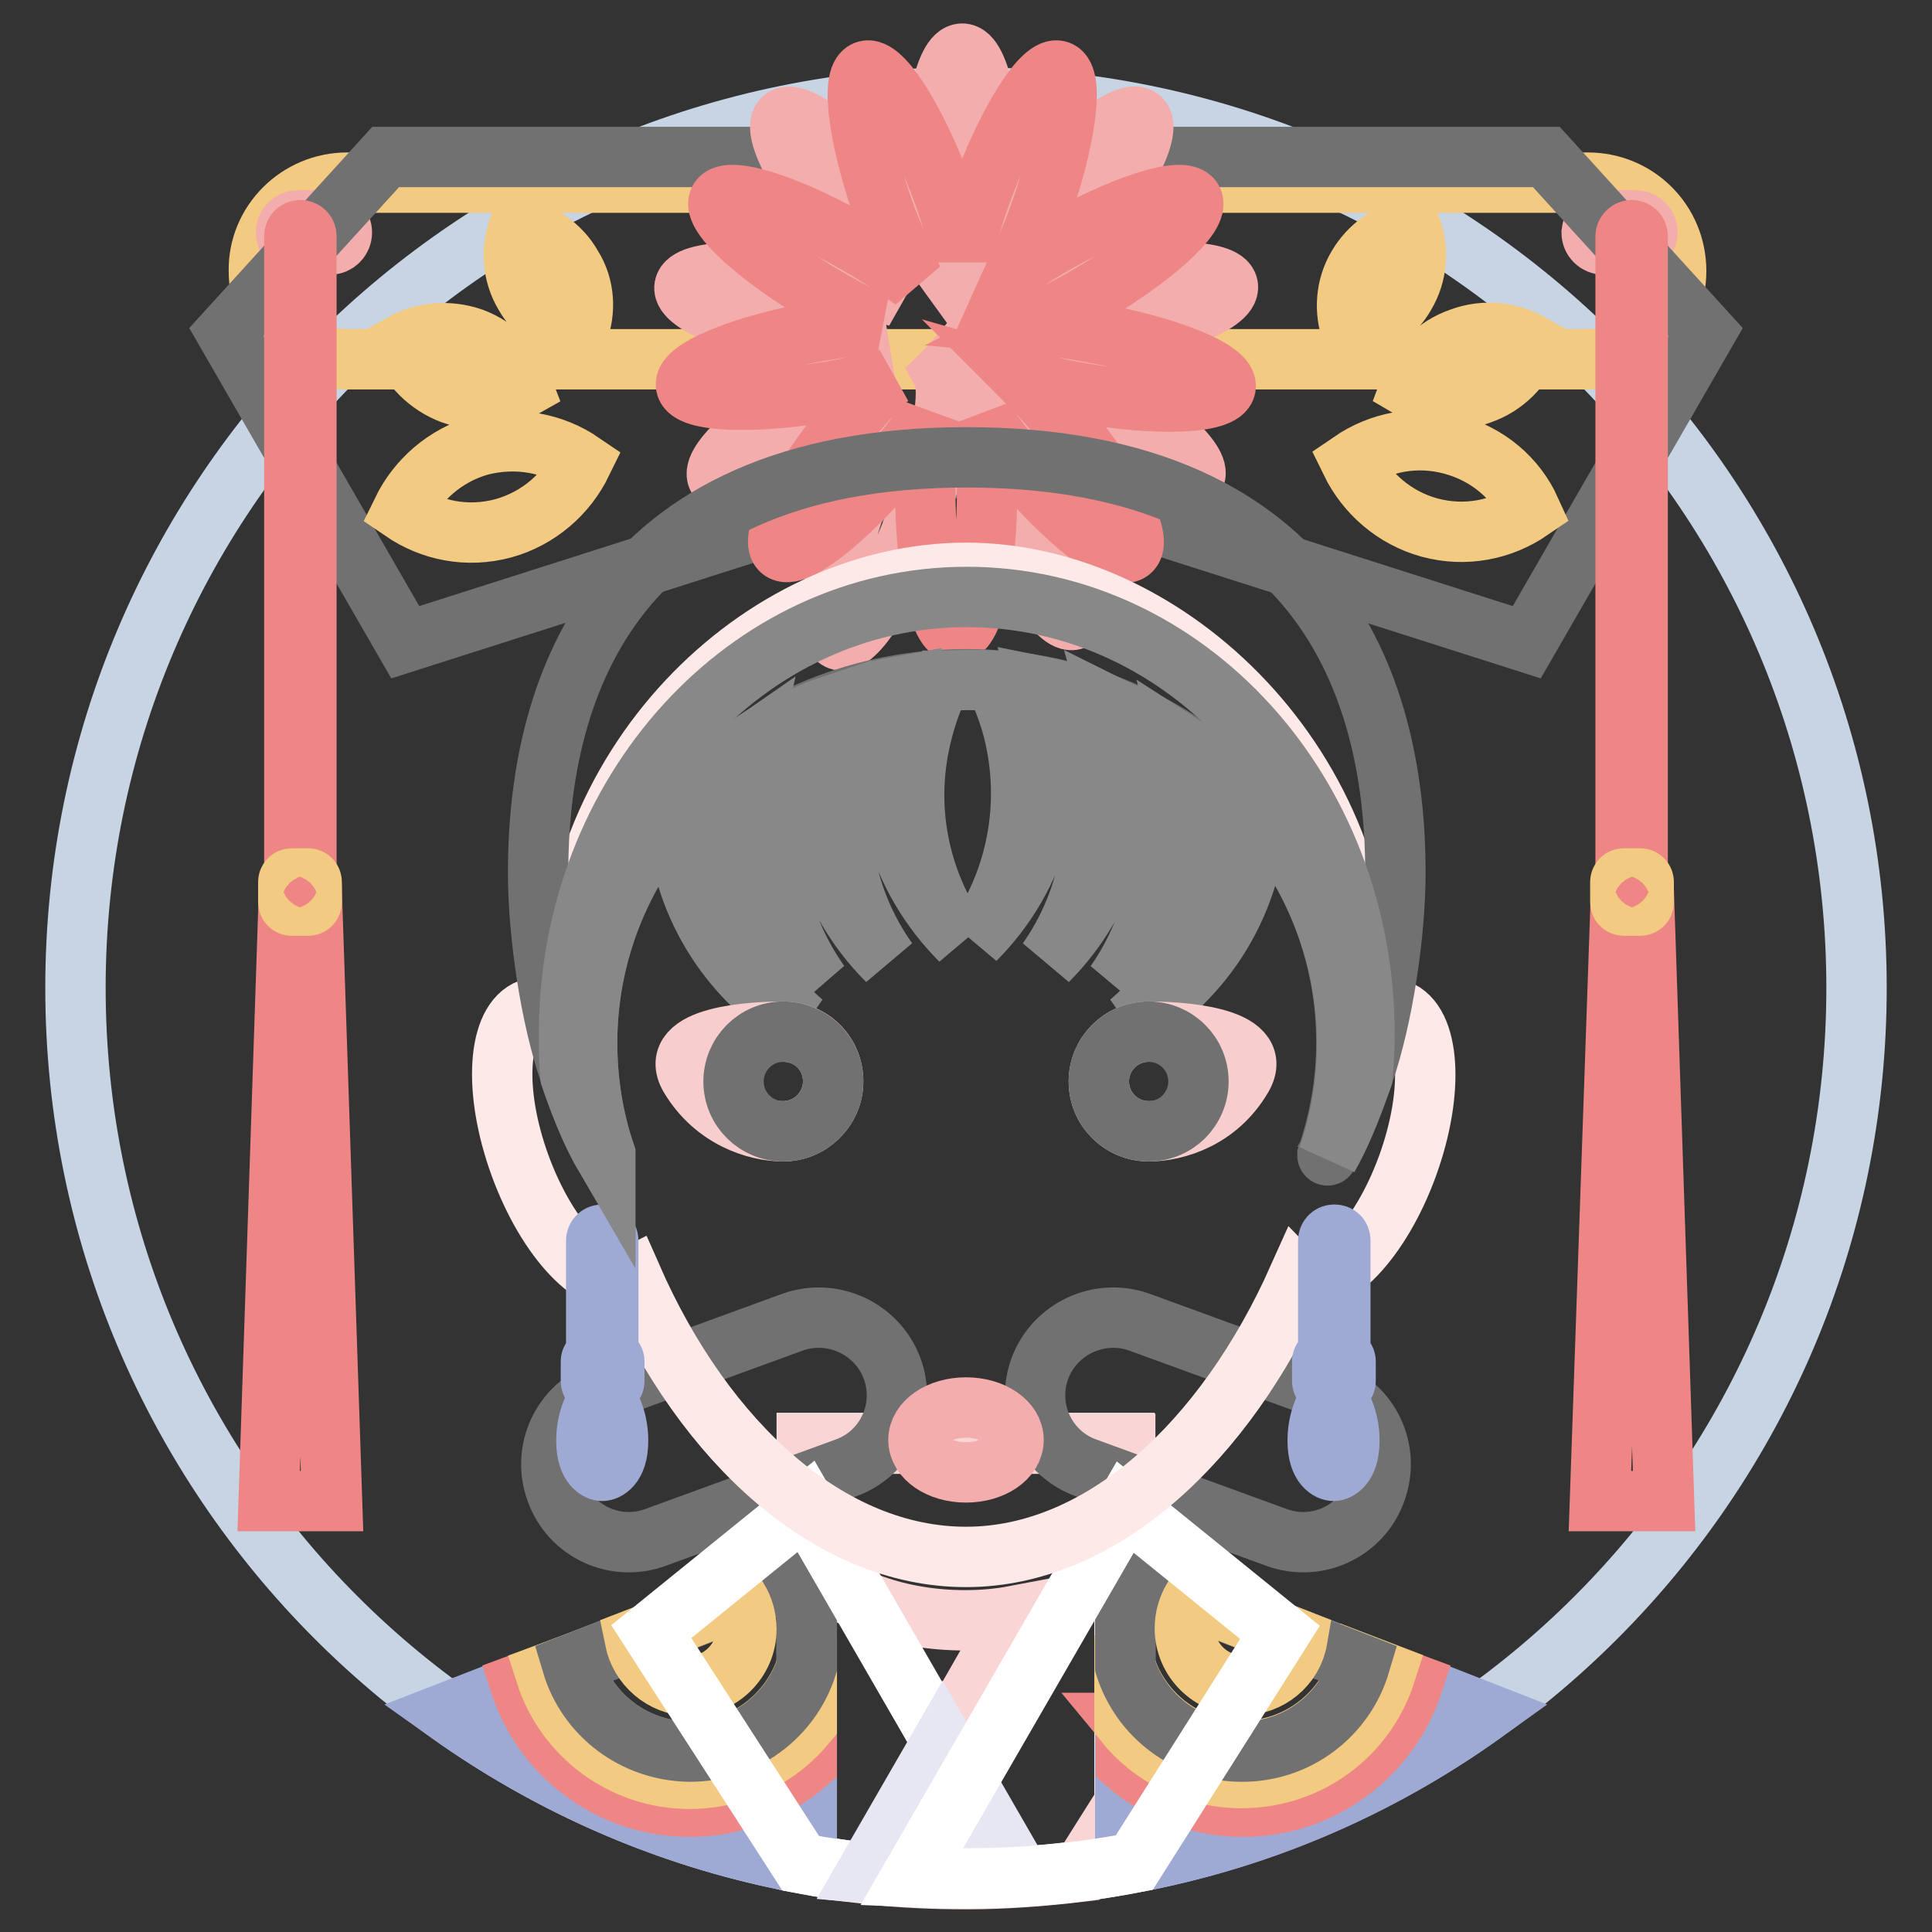
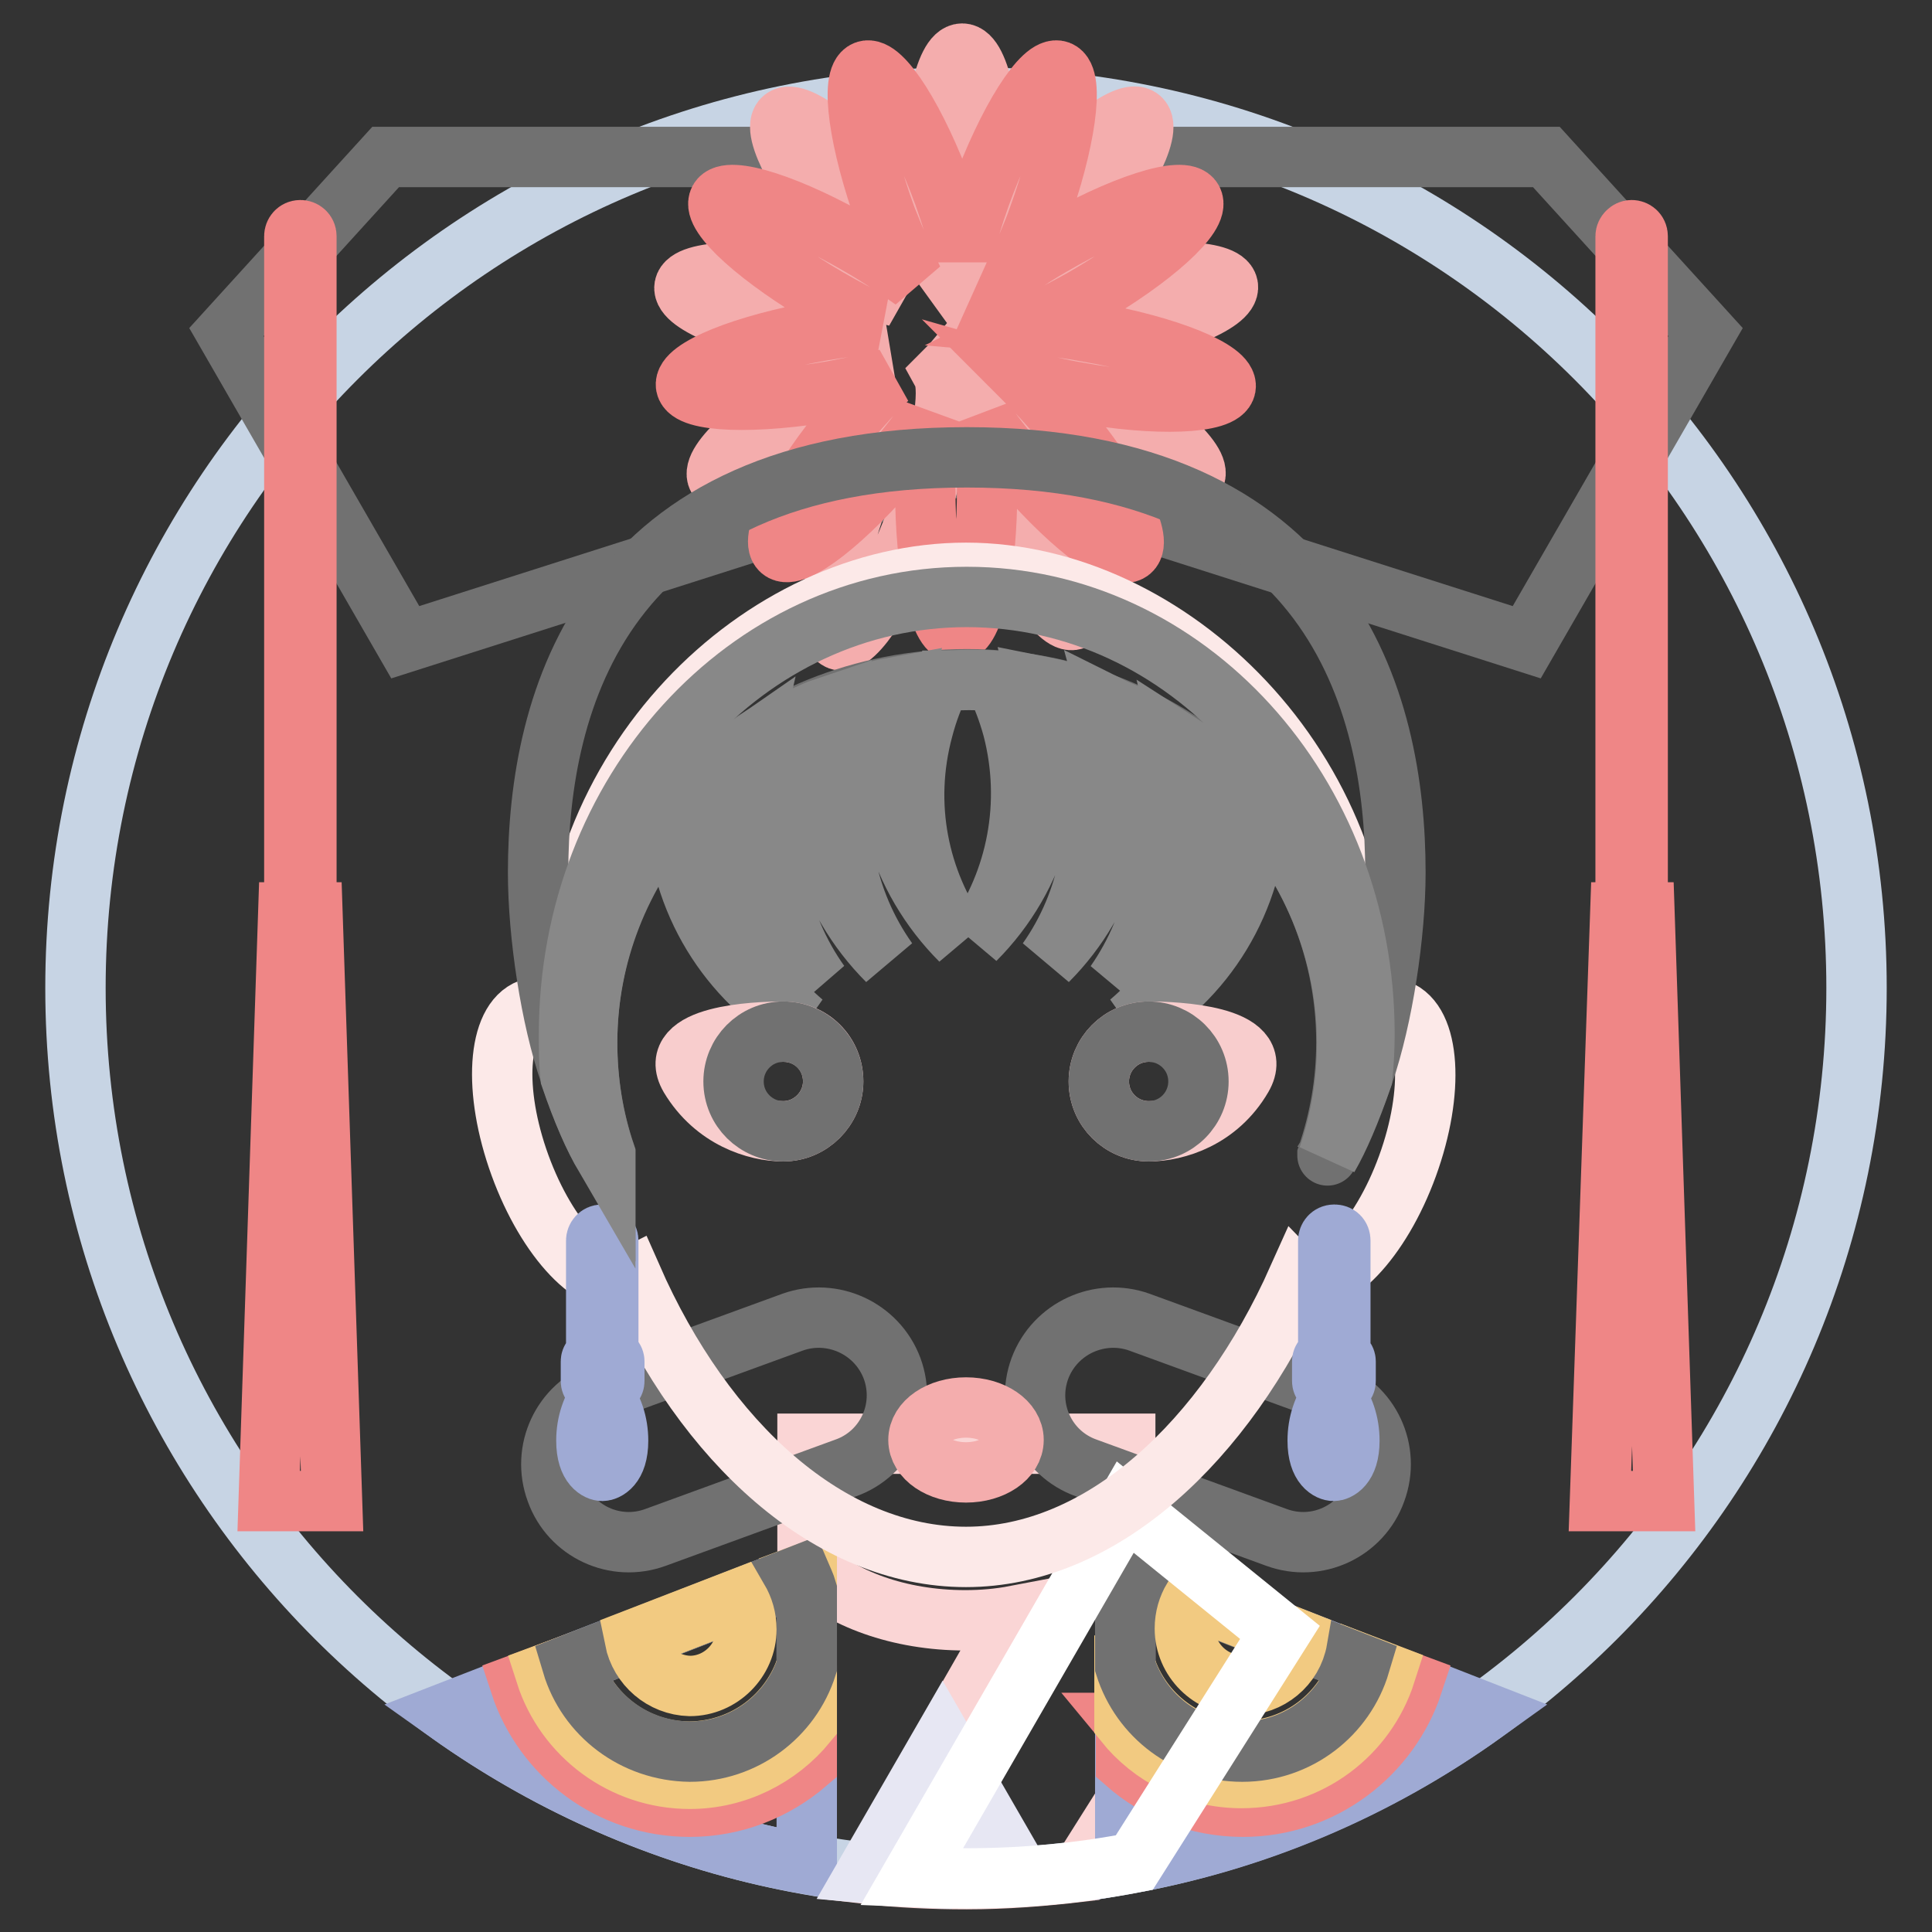
<svg xmlns="http://www.w3.org/2000/svg" version="1.1" x="0px" y="0px" viewBox="0 0 256 256" enable-background="new 0 0 256 256" xml:space="preserve">
  <rect x="0" y="0" width="256" height="256" fill="#333333" stroke="none" />
  <g>
    <path stroke-width="8" fill-opacity="0" stroke="#c7d4e4" d="M10,130.9c0,65.2,52.8,118,118,118c65.2,0,118-52.8,118-118c0-65.2-52.8-118-118-118 C62.8,12.9,10,65.7,10,130.9z" />
-     <path stroke-width="8" fill-opacity="0" stroke="#fce9e8" d="M149.1,247c-6.8,1.2-13.9,1.9-21.1,1.9c-7.2,0-14.2-0.6-21.1-1.9v-55.8h42.1V247z" />
    <path stroke-width="8" fill-opacity="0" stroke="#fad5d5" d="M134.5,214.1c-2.1,0.4-4.3,0.6-6.6,0.6c-8.8,0-16.5-2.9-20.9-7.2v-16.2h42.1v47.5l-5.8,9.2 c-5,0.6-10.1,1-15.2,1c-4.5,0-8.9-0.2-13.2-0.7L134.5,214.1z" />
    <path stroke-width="8" fill-opacity="0" stroke="#9faad4" d="M59.3,226.9l47.6-18.5V247C89.4,243.9,73.2,236.8,59.3,226.9z M196.7,226.9c-14.2,10.2-30.4,17.1-47.6,20.1 v-38.7L196.7,226.9z" />
    <path stroke-width="8" fill-opacity="0" stroke="#ef8686" d="M106.9,228.3v5.3c-4.2,3.6-9.6,5.8-15.5,5.8c-10.5,0-19.4-6.8-22.5-16.3l3.5-1.3 c2.6,8.1,10.1,13.9,19.1,13.9C97.7,235.7,103.3,232.8,106.9,228.3z M149.1,228.3c3.7,4.5,9.3,7.4,15.5,7.4 c8.9,0,16.5-5.8,19.1-13.9l3.5,1.3c-3.1,9.4-12,16.3-22.5,16.3c-6,0-11.4-2.2-15.5-5.8V228.3z" />
    <path stroke-width="8" fill-opacity="0" stroke="#f2ca81" d="M106.9,220.7v7.6c-3.7,4.5-9.3,7.4-15.5,7.4c-8.9,0-16.5-5.8-19.1-13.9l3.5-1.3c2,6.7,8.2,11.6,15.6,11.6 C98.7,232,104.8,227.3,106.9,220.7z M106.9,210.7c-0.2-0.7-0.5-1.4-0.8-2l0.8-0.3V210.7z M149.1,220.7c2.1,6.6,8.3,11.3,15.5,11.3 c7.4,0,13.6-4.9,15.6-11.6l3.4,1.3c-2.6,8.1-10.1,13.9-19.1,13.9c-6.3,0-11.9-2.9-15.5-7.4V220.7L149.1,220.7z M149.1,210.7v-2.3 l0.8,0.3C149.6,209.3,149.3,210,149.1,210.7L149.1,210.7z" />
    <path stroke-width="8" fill-opacity="0" stroke="#717171" d="M75.8,220.5l30.3-11.8c0.3,0.7,0.6,1.3,0.8,2v10.1c-2.1,6.6-8.3,11.3-15.5,11.3 C84,232,77.8,227.2,75.8,220.5z M180.2,220.5c-2,6.7-8.2,11.6-15.6,11.6c-7.3,0-13.4-4.7-15.5-11.3v-10.1c0.2-0.7,0.5-1.4,0.8-2 L180.2,220.5L180.2,220.5z" />
    <path stroke-width="8" fill-opacity="0" stroke="#f2ca81" d="M84.1,217.2l13.7-5.3c0.7,1.2,1.1,2.5,1.1,4c0,4.1-3.4,7.5-7.5,7.5C87.8,223.3,84.8,220.7,84.1,217.2z  M171.9,217.2c-0.6,3.5-3.7,6.1-7.4,6.1c-4.1,0-7.5-3.4-7.5-7.5c0-1.5,0.4-2.8,1.1-4L171.9,217.2z" />
    <path stroke-width="8" fill-opacity="0" stroke="#717171" d="M151,175.2l25.2,9.2c5.3,1.9,8.1,7.8,6.1,13.2c-1.9,5.3-7.8,8.1-13.2,6.1l-25.2-9.2 c-5.3-1.9-8.1-7.8-6.1-13.2C139.8,176,145.7,173.3,151,175.2z M105,175.2l-25.2,9.2c-5.3,1.9-8.1,7.8-6.1,13.2 c1.9,5.3,7.8,8.1,13.2,6.1l25.2-9.2c5.3-1.9,8.1-7.8,6.1-13.2C116.2,176,110.3,173.3,105,175.2z" />
-     <path stroke-width="8" fill-opacity="0" stroke="#ffffff" d="M124.9,248.9c-6.4-0.2-12.6-0.8-18.8-2l-19.8-30.7l20.5-16.6l25.8,44.7L124.9,248.9z" />
    <path stroke-width="8" fill-opacity="0" stroke="#e7e7f3" d="M114.8,248.2l10.1-17.5l7.9,13.7l-7.8,4.5C121.5,248.8,118.1,248.5,114.8,248.2z" />
    <path stroke-width="8" fill-opacity="0" stroke="#ffffff" d="M150.3,246.8c-7.2,1.4-14.6,2.1-22.3,2.1c-2.4,0-4.8-0.1-7.2-0.2l28.3-49l20.5,16.6L150.3,246.8z" />
-     <path stroke-width="8" fill-opacity="0" stroke="#f2ca81" d="M46,24.2h164.4c6.5,0,11.7,5.2,11.7,11.7c0,6.5-5.2,11.7-11.7,11.7H46c-6.5,0-11.7-5.2-11.7-11.7 C34.2,29.5,39.5,24.2,46,24.2z" />
-     <path stroke-width="8" fill-opacity="0" stroke="#f4adad" d="M212.5,29.2h4.2c0.9,0,1.6,0.7,1.6,1.6c0,0.9-0.7,1.6-1.6,1.6h-4.2c-0.9,0-1.6-0.7-1.6-1.6 C211,29.9,211.7,29.2,212.5,29.2z M39.5,29.2h4.2c0.9,0,1.6,0.7,1.6,1.6c0,0.9-0.7,1.6-1.6,1.6h-4.2c-0.9,0-1.6-0.7-1.6-1.6 C37.9,29.9,38.6,29.2,39.5,29.2z" />
    <path stroke-width="8" fill-opacity="0" stroke="#717171" d="M51.1,20.8h153.8L226,44l-23.7,41.1L128,61.4L53.7,85.1L30,44L51.1,20.8z" />
    <path stroke-width="8" fill-opacity="0" stroke="#ef8686" d="M216.2,30.5c0.4,0,0.8,0.3,0.8,0.8v86.4c0,0.4-0.3,0.8-0.8,0.8c-0.4,0-0.8-0.3-0.8-0.8V31.3 C215.4,30.9,215.8,30.5,216.2,30.5z M214.7,120.9h3.2l2.6,78H212L214.7,120.9z M39.8,30.5c0.4,0,0.8,0.3,0.8,0.8v86.4 c0,0.4-0.3,0.8-0.8,0.8c-0.4,0-0.8-0.3-0.8-0.8V31.3C39,30.9,39.3,30.5,39.8,30.5z M38.2,120.9h3.2l2.6,78h-8.4L38.2,120.9z" />
-     <path stroke-width="8" fill-opacity="0" stroke="#f2ca81" d="M215.2,116.4h2.1c0.3,0,0.5,0.2,0.5,0.5v2.6c0,0.3-0.2,0.5-0.5,0.5h-2.1c-0.3,0-0.5-0.2-0.5-0.5v-2.6 C214.7,116.6,214.9,116.4,215.2,116.4z M38.7,116.4h2.1c0.3,0,0.5,0.2,0.5,0.5v2.6c0,0.3-0.2,0.5-0.5,0.5h-2.1 c-0.3,0-0.5-0.2-0.5-0.5v-2.6C38.2,116.6,38.4,116.4,38.7,116.4z M179,61.2c3.8-2.6,8.6-3.6,13.4-2.3c4.8,1.3,8.5,4.5,10.4,8.7 c-3.8,2.6-8.6,3.6-13.4,2.3C184.7,68.6,181,65.3,179,61.2z M186.8,51.4c1.1-3,3.5-5.5,6.7-6.6c3.2-1.2,6.6-0.8,9.4,0.8 c-1.1,3-3.5,5.5-6.7,6.6C193,53.4,189.5,53,186.8,51.4z M69.3,51.4c-2.8,1.6-6.2,1.9-9.4,0.8c-3.2-1.2-5.6-3.7-6.7-6.6 c2.8-1.6,6.2-1.9,9.4-0.8C65.8,46,68.2,48.5,69.3,51.4z M76.6,44c-2.9-0.5-5.6-2.3-7.1-5c-1.6-2.7-1.8-5.9-0.8-8.7 c2.9,0.5,5.6,2.3,7.1,5C77.5,38,77.6,41.2,76.6,44z M179.1,44c-1-2.8-0.8-6,0.8-8.7c1.6-2.7,4.2-4.5,7.1-5c1,2.8,0.8,6-0.8,8.7 C184.7,41.7,182,43.5,179.1,44z M77.1,61.3c-2,4.1-5.7,7.4-10.4,8.7c-4.8,1.3-9.6,0.3-13.4-2.3c2-4.1,5.7-7.4,10.4-8.7 C68.5,57.8,73.3,58.7,77.1,61.3z" />
    <path stroke-width="8" fill-opacity="0" stroke="#f4adad" d="M126.7,47.6c-0.5,0.6-1.1,1.2-1.8,1.9c1.2,2.2-0.1,10-3.3,18.8c-3.6,9.9-8.3,17.3-10.4,16.5 c-2.1-0.8-0.9-9.5,2.7-19.4c1.7-4.6,3.6-8.6,5.3-11.6c-1.7,1.2-3.5,2.3-5.5,3.5c-9.1,5.3-17.5,8-18.6,6c-1.1-2,5.3-7.8,14.5-13.1 c2.6-1.5,5.1-2.8,7.4-3.8c-2.5-0.2-5.3-0.5-8.2-1.1c-10.4-1.8-18.5-5.1-18.1-7.3c0.4-2.2,9.1-2.6,19.5-0.7c3.2,0.6,6.2,1.3,8.7,2 c-1.9-1.8-3.9-4-5.9-6.3c-6.8-8.1-11-15.9-9.2-17.3s8.6,3.9,15.4,12c1.7,2,3.2,4,4.5,5.8c-0.2-2.3-0.3-4.7-0.3-7.3 c0-10.6,1.8-19.1,4.1-19.1s4.1,8.6,4.1,19.1c0,2.6-0.1,5-0.3,7.2c1.3-1.8,2.7-3.7,4.4-5.7c6.8-8.1,13.7-13.5,15.4-12 s-2.3,9.2-9.1,17.3c-1.7,2.1-3.5,4-5.2,5.6c2-0.5,4.1-1,6.4-1.4c10.4-1.8,19.1-1.5,19.5,0.7c0.4,2.2-7.7,5.5-18.1,7.3 c-2.9,0.5-5.7,0.9-8.2,1.1c2.3,1,4.8,2.3,7.4,3.8c9.1,5.3,15.6,11.1,14.5,13.1c-1.1,2-9.5-0.7-18.6-6c-1.1-0.6-2.2-1.3-3.2-1.9 c1.1,2.2,2.1,4.7,3.1,7.4c3.6,9.9,4.8,18.6,2.7,19.4c-2.1,0.8-6.8-6.6-10.4-16.5c-2.5-6.8-3.8-13-3.7-16.5 C127.5,48.6,127.1,48.1,126.7,47.6L126.7,47.6z" />
    <path stroke-width="8" fill-opacity="0" stroke="#ef8686" d="M123.1,55.4c-1.2,1.8-2.7,3.6-4.2,5.5c-6.8,8.1-13.7,13.5-15.4,12s2.3-9.2,9.1-17.3c1.7-2,3.3-3.8,5-5.4 c-2.2,0.6-4.6,1.1-7.2,1.6c-10.4,1.8-19.1,1.5-19.5-0.7c-0.4-2.2,7.7-5.5,18.1-7.3c2.5-0.4,4.9-0.8,7.1-0.9c-2-0.9-4.2-2.1-6.3-3.3 c-9.1-5.3-15.6-11.1-14.5-13.1c1.1-2,9.5,0.7,18.6,6c2.6,1.5,5,3.1,7.1,4.6c-1.2-2.4-2.4-5.3-3.6-8.3c-3.6-9.9-4.8-18.6-2.7-19.4 s6.8,6.6,10.4,16.5c1,2.8,1.8,5.5,2.4,7.9c0.6-2.4,1.4-5.1,2.4-7.9c3.6-9.9,8.3-17.3,10.4-16.5c2.1,0.8,0.9,9.5-2.7,19.4 c-0.8,2.3-1.8,4.5-2.7,6.5c1.4-0.9,2.9-1.9,4.5-2.8c9.1-5.3,17.5-8,18.6-6c1.1,2-5.3,7.8-14.5,13.1c-2.3,1.3-4.5,2.4-6.5,3.4 c2.3,0.2,4.7,0.5,7.3,1c10.4,1.8,18.5,5.1,18.1,7.3c-0.4,2.2-9.1,2.6-19.5,0.7c-2.5-0.4-4.9-1-7-1.6c1.6,1.6,3.2,3.3,4.8,5.3 c6.8,8.1,10.9,15.8,9.1,17.3s-8.6-3.9-15.4-12c-1.5-1.8-2.9-3.6-4.1-5.3c0.3,2.7,0.5,5.7,0.5,9c0,10.6-1.8,19.1-4.1,19.1 s-4.1-8.6-4.1-19.1C122.6,61.2,122.8,58.1,123.1,55.4L123.1,55.4z" />
    <path stroke-width="8" fill-opacity="0" stroke="#fce9e8" d="M75.4,135c-1.2-33.5,25.5-59.1,52.6-59.1c27,0,53.8,26,52.7,58.7c1.6-0.9,3.1-1.3,4.5-0.8 c4.3,1.6,4.9,10.8,1.3,20.7c-3.6,9.9-10,16.5-14.3,15c-0.1,0-0.2-0.1-0.2-0.1c-9.7,21.7-26.1,36.9-44,36.9c-18,0-34.6-15-44.3-37.1 c-0.2,0.1-0.3,0.2-0.5,0.2c-4.3,1.6-10.7-5.1-14.3-15c-3.6-9.9-3-19.1,1.3-20.7C71.7,133.2,73.5,133.7,75.4,135L75.4,135z" />
    <path stroke-width="8" fill-opacity="0" stroke="#9faad4" d="M177.5,179.9h0.3c0.3,0,0.5,0.2,0.5,0.5v2.6c0,0.3-0.2,0.5-0.5,0.5h-2.1c-0.3,0-0.5-0.2-0.5-0.5v-2.6 c0-0.3,0.2-0.5,0.5-0.5h0.3v-15.5c0-0.4,0.3-0.8,0.8-0.8s0.8,0.3,0.8,0.8V179.9z M176.7,194.9c-0.4,0-2.1-0.5-2.1-4 c0-2.3,0.7-4.4,2.1-6.3c1.4,1.9,2.1,4,2.1,6.3C178.8,194.4,177.1,194.9,176.7,194.9z M80.6,179.9h0.3c0.3,0,0.5,0.2,0.5,0.5v2.6 c0,0.3-0.2,0.5-0.5,0.5h-2.1c-0.3,0-0.5-0.2-0.5-0.5v-2.6c0-0.3,0.2-0.5,0.5-0.5H79v-15.5c0-0.4,0.3-0.8,0.8-0.8 c0.4,0,0.8,0.3,0.8,0.8V179.9z M79.8,194.9c-0.4,0-2.1-0.5-2.1-4c0-2.3,0.7-4.4,2.1-6.3c1.4,1.9,2.1,4,2.1,6.3 C81.9,194.4,80.2,194.9,79.8,194.9z" />
    <path stroke-width="8" fill-opacity="0" stroke="#717171" d="M175.9,153.1c1.6-4.7,2.5-9.7,2.5-15c0-26.6-22.5-48.1-50.3-48.1c-27.8,0-50.3,21.5-50.3,48.1 c0,5.1,0.8,10.1,2.4,14.8c0,0.1,0,0.2,0,0.3c-1.5-2.4-3.1-6.1-4.7-11c-2.5-7.2-4.2-18.3-4.2-26.6c0-22.8,8.6-55,56.8-55 c48.2,0,56.8,32.2,56.8,55c0,8.3-1.7,19.3-4.2,26.6C179,147,177.4,150.7,175.9,153.1C175.9,153.2,175.9,153.2,175.9,153.1z" />
    <path stroke-width="8" fill-opacity="0" stroke="#888888" d="M99.2,98.8c-1.3,0.9-2.6,1.9-3.9,2.9c-0.6,2.6-0.9,5.2-0.9,8c0,10.4,4.7,19.6,12,25.8 c-9.8-5.6-16.5-16.1-16.8-28.2c-7.3,8.3-11.8,19.1-11.8,30.9c0,5.1,0.8,10.1,2.4,14.8c0,0.1,0,0.2,0,0.3c-1.4-2.4-3-5.9-4.6-10.6 c-0.2-1.9-0.2-3.7-0.2-5.7c0-32,23.6-57.9,52.7-57.9c29.1,0,52.7,25.9,52.7,57.9c0,1.9-0.1,3.9-0.3,5.8c-1.6,4.6-3.1,8.1-4.5,10.5 v0c1.6-4.7,2.5-9.7,2.5-15c0-11.9-4.5-22.7-11.9-31.1c-0.3,12.1-7,22.7-16.9,28.3c7.3-6.2,12-15.4,12-25.8c0-2.8-0.3-5.5-1-8.1 c-1.2-1-2.5-1.9-3.9-2.8c2.8,11.7-1,23.5-9,31.5c5.5-7.9,7.6-18,4.9-28c-0.7-2.7-1.7-5.1-3-7.5c-0.8-0.4-1.7-0.7-2.5-1.1l0.3,1.1 c3.2,12-0.5,24.3-8.7,32.5c5.5-7.8,7.6-18,5-28c-0.7-2.8-1.8-5.3-3.1-7.7c-1-0.3-2.1-0.5-3.1-0.7c0.1,0.4,0.2,0.7,0.3,1.1 c3.2,12-0.5,24.3-8.7,32.5c5.5-7.8,7.6-18,5-28c-0.6-2.2-1.4-4.3-2.4-6.3c-1.2-0.1-2.3-0.1-3.5-0.1c-1.2,0-2.4,0.1-3.6,0.1 c-1,2-1.8,4.1-2.4,6.4c-2.7,10-0.6,20.1,5,28c-8.2-8.2-12-20.4-8.7-32.5c0.1-0.4,0.2-0.8,0.3-1.1c-1.1,0.2-2.2,0.4-3.2,0.7 c-1.3,2.3-2.3,4.9-3.1,7.6c-2.7,10-0.6,20.1,5,28c-8.2-8.2-12-20.4-8.7-32.5c0.1-0.3,0.2-0.7,0.3-1c-0.9,0.3-1.7,0.7-2.6,1.1 c-1.3,2.3-2.3,4.8-3,7.4c-2.7,10-0.6,20.1,5,28C100.2,122.3,96.5,110.5,99.2,98.8L99.2,98.8z" />
    <path stroke-width="8" fill-opacity="0" stroke="#f8cdcd" d="M152.2,149.9c-3.6,0-6.6-2.9-6.6-6.6c0-3.6,2.9-6.6,6.6-6.6c3.6,0,15.6,0.5,12.4,6 C161.4,148.2,155.9,149.9,152.2,149.9z M103.8,149.9c-3.6,0-9.1-1.7-12.4-7.2c-3.2-5.5,8.7-6,12.4-6c3.7,0,6.6,2.9,6.6,6.6 C110.4,146.9,107.4,149.9,103.8,149.9z" />
    <path stroke-width="8" fill-opacity="0" stroke="#717171" d="M152.2,149.9c-3.6,0-6.6-2.9-6.6-6.6c0-3.6,2.9-6.6,6.6-6.6c3.6,0,6.6,2.9,6.6,6.6 C158.8,146.9,155.9,149.9,152.2,149.9z M103.8,149.9c-3.6,0-6.6-2.9-6.6-6.6c0-3.6,2.9-6.6,6.6-6.6c3.6,0,6.6,2.9,6.6,6.6 C110.4,146.9,107.4,149.9,103.8,149.9z" />
    <path stroke-width="8" fill-opacity="0" stroke="#f4adad" d="M121.7,190.8c0,2.4,2.8,4.3,6.3,4.3s6.3-1.9,6.3-4.3s-2.8-4.3-6.3-4.3S121.7,188.4,121.7,190.8z" />
  </g>
</svg>